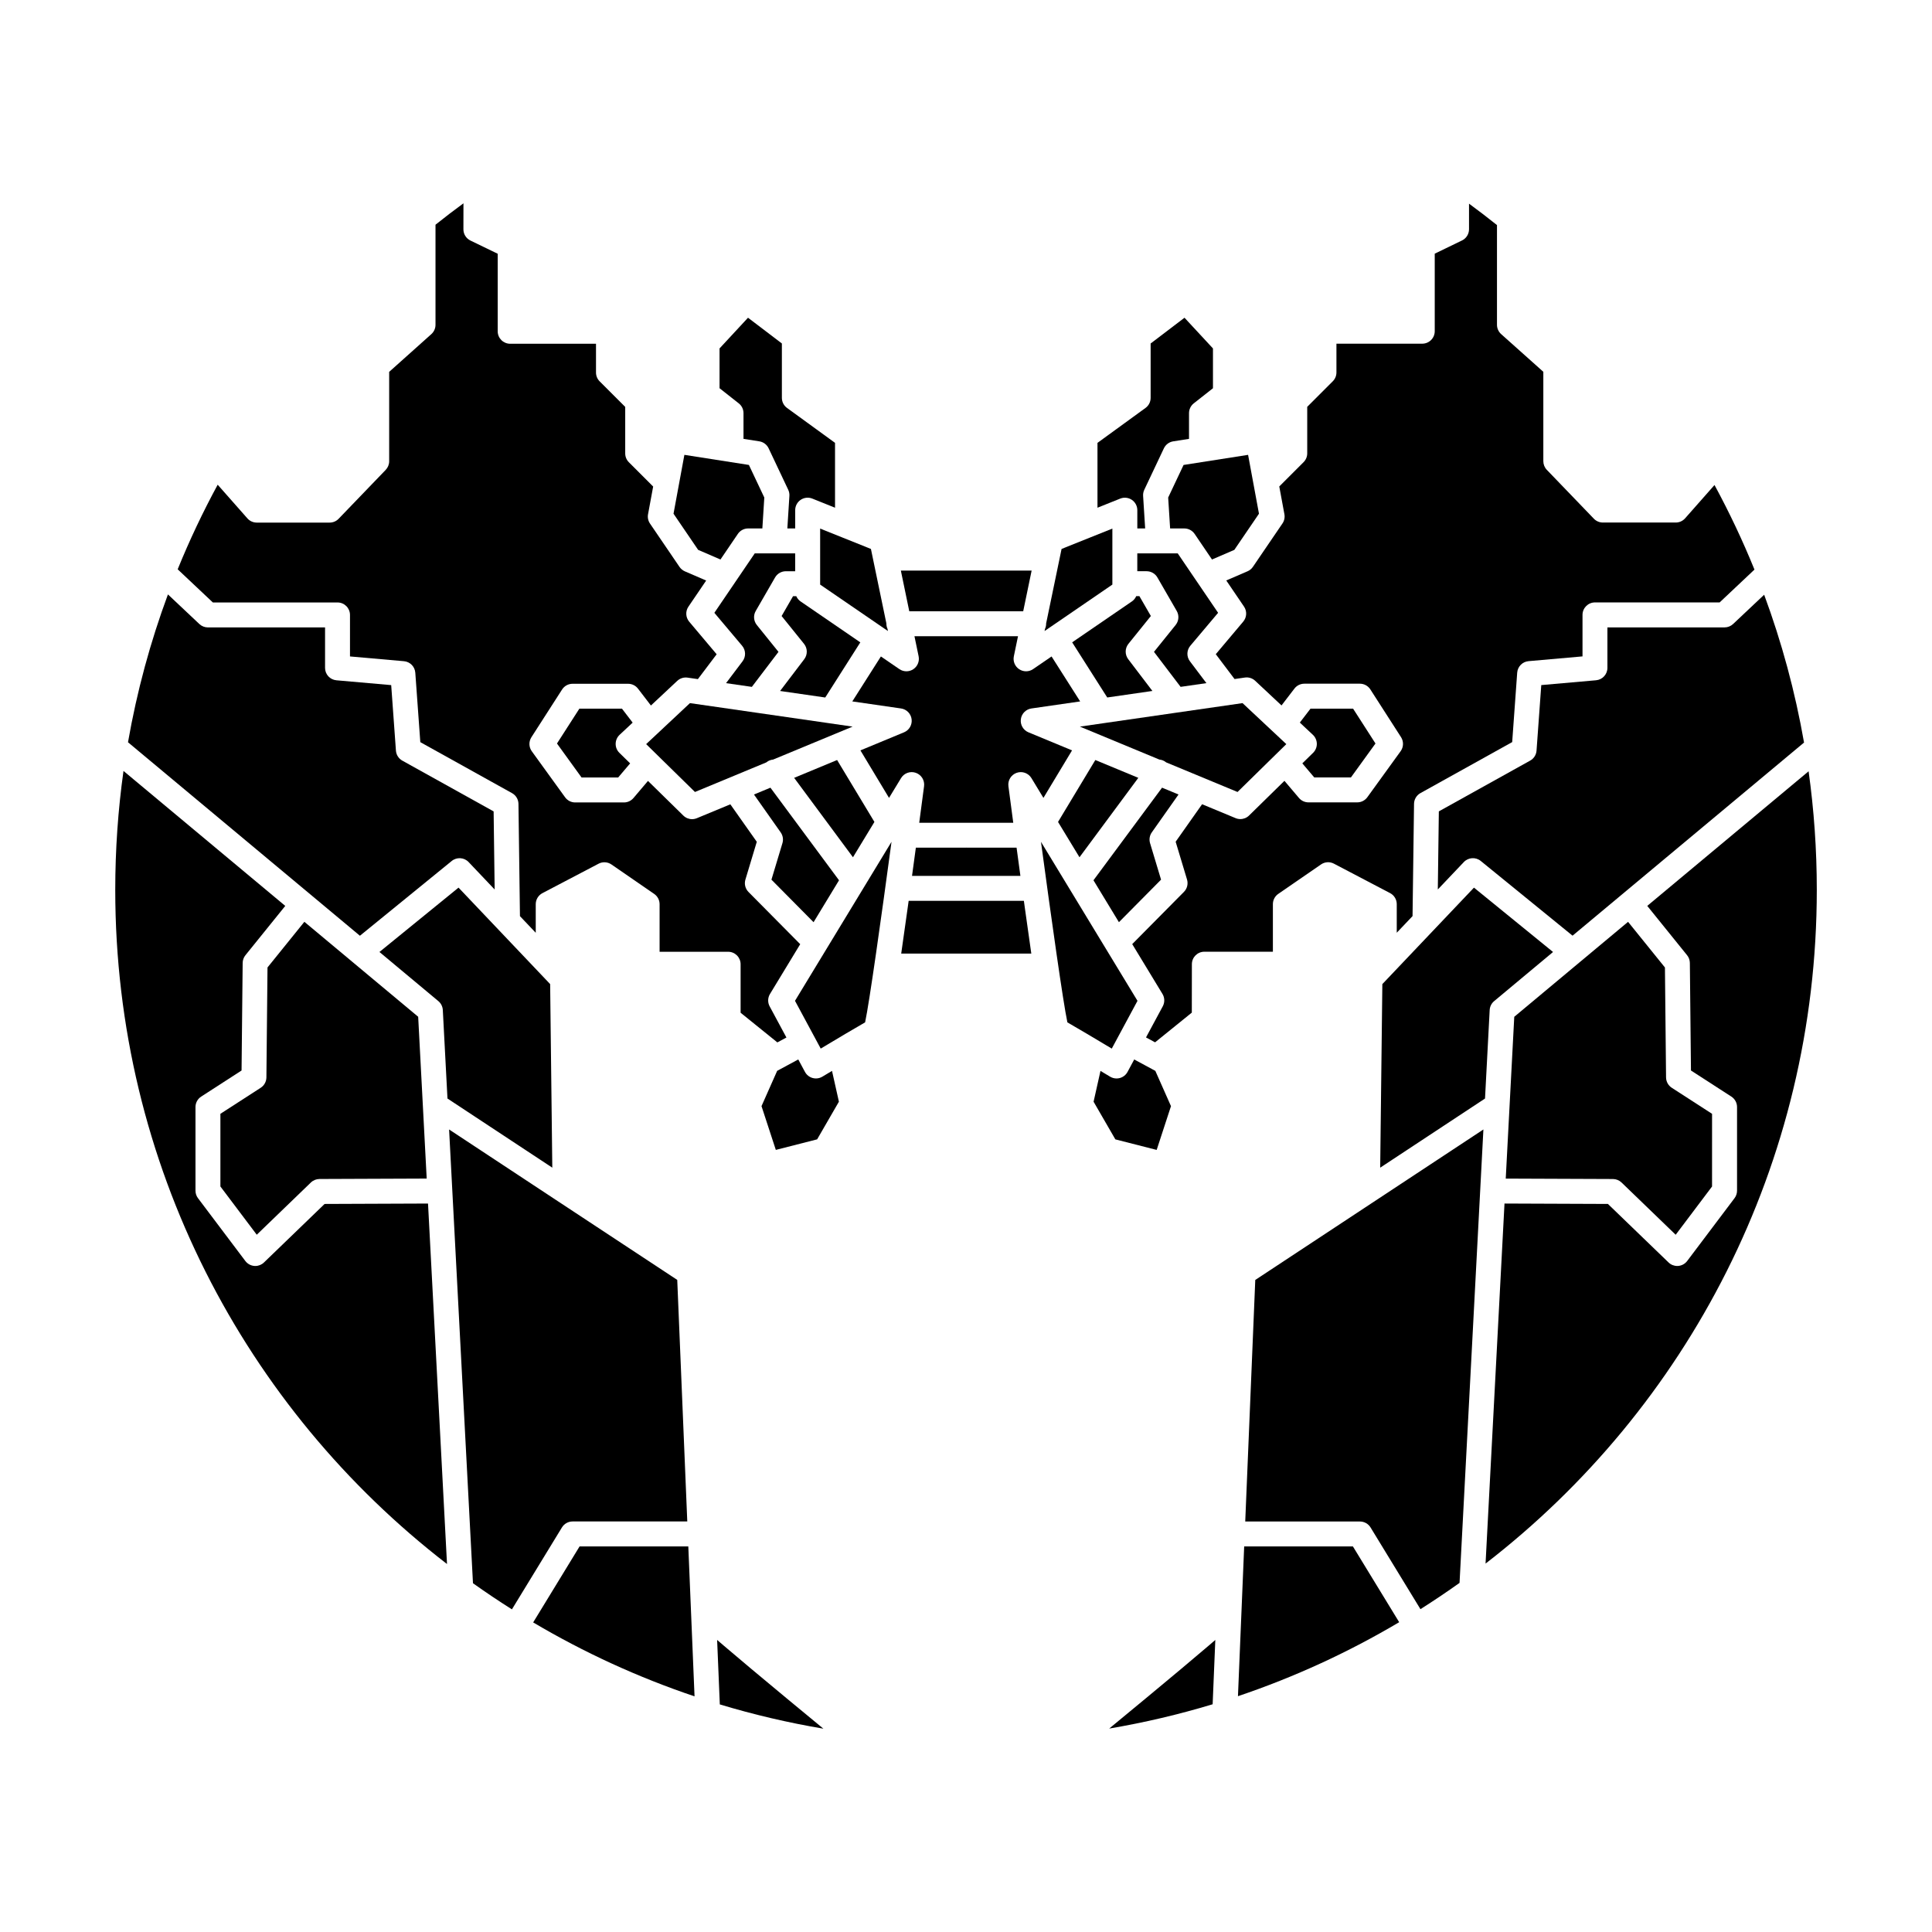
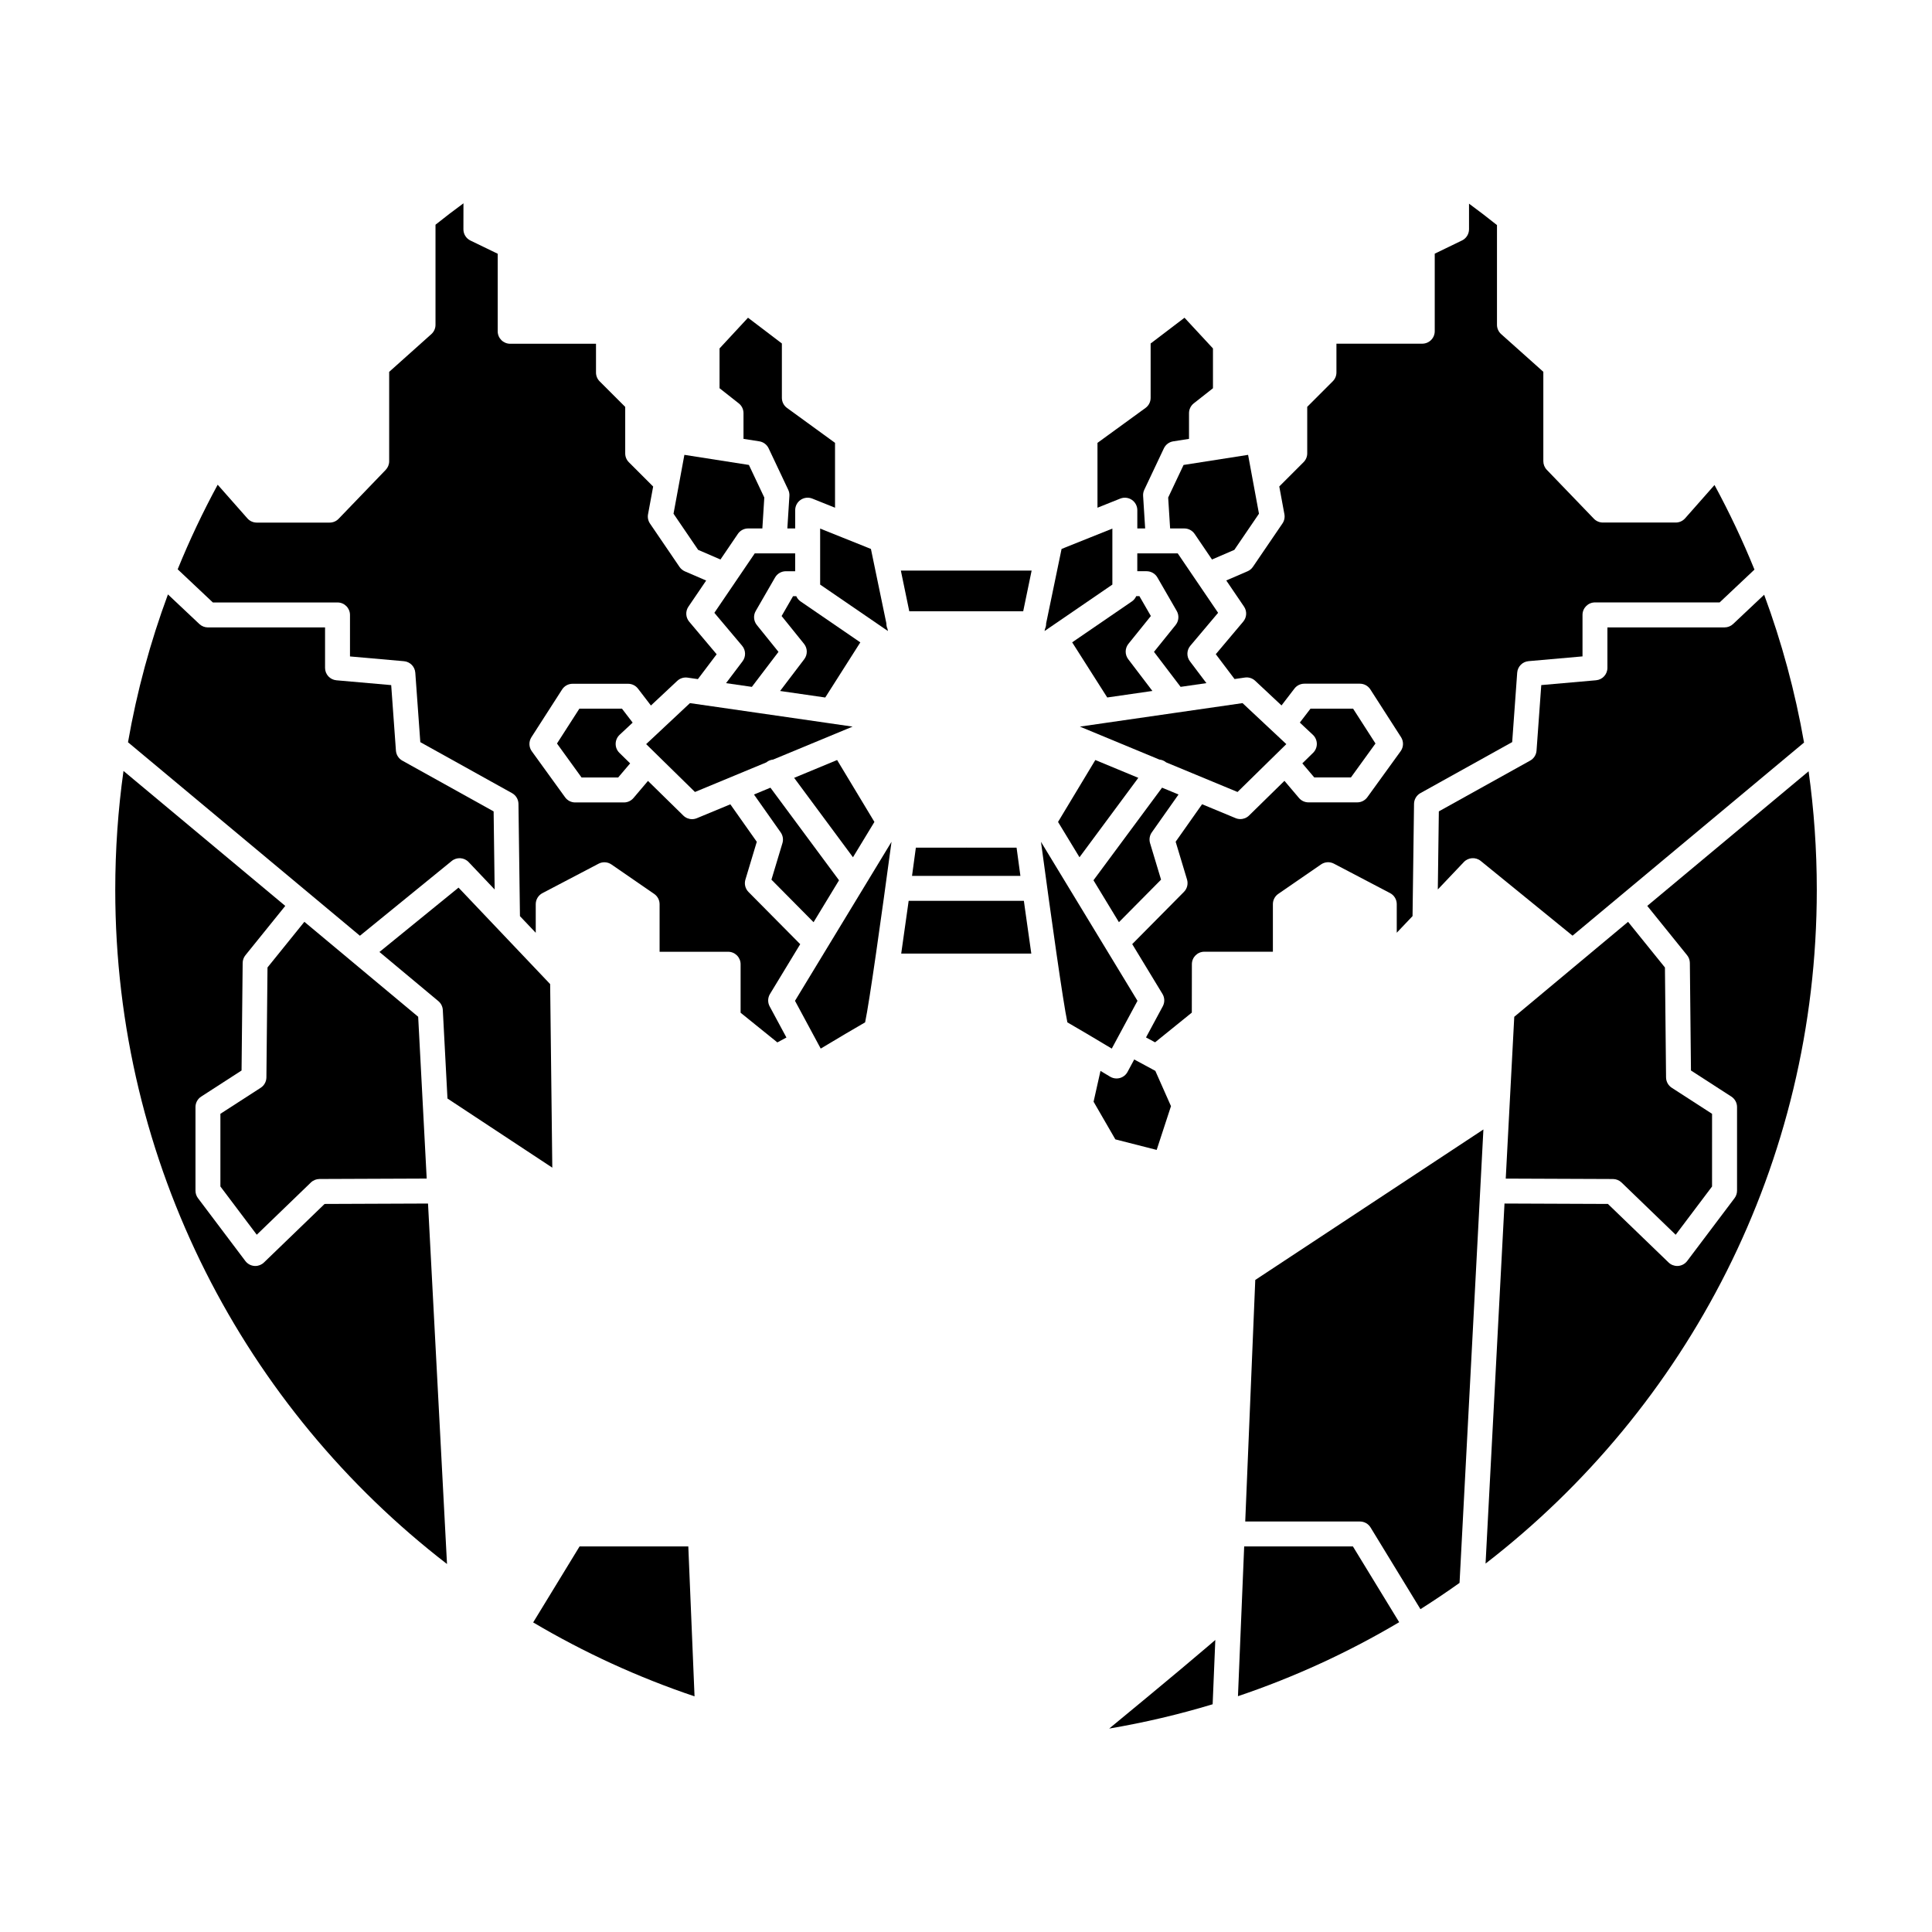
<svg xmlns="http://www.w3.org/2000/svg" fill="#000000" width="800px" height="800px" version="1.1" viewBox="144 144 512 512">
  <g>
    <path d="m375.45 292.59c-0.004-0.012-0.004-0.023-0.008-0.035l-0.637-3.078-7.481-3c-0.004-0.004-0.012-0.004-0.016-0.008l-5.961-2.391v14.844l17.969 12.309-0.117-0.57c-0.188-0.414-0.297-0.875-0.297-1.363 0-0.02 0.004-0.035 0.004-0.055z" />
    <path d="m342.23 228.2-7.543 8.137v10.547l5.09 4.008c0.797 0.625 1.258 1.582 1.258 2.594v6.816l4.184 0.656c1.082 0.168 2.008 0.863 2.477 1.852l5.195 10.988c0.238 0.504 0.344 1.062 0.309 1.621l-0.543 8.625h2.078v-4.848c0-1.098 0.543-2.121 1.453-2.734 0.906-0.613 2.062-0.738 3.082-0.328l6.023 2.414v-17.188l-12.727-9.254c-0.855-0.621-1.359-1.613-1.359-2.672v-14.41z" />
    <path d="m214.6 429.53c-0.012 1.109-0.578 2.137-1.512 2.742l-10.68 6.898v19.258l9.637 12.789 14.344-13.844c0.613-0.59 1.43-0.922 2.281-0.926l28.41-0.113-2.258-42.879-17.551-14.641c-0.004-0.004-0.012-0.008-0.016-0.016l-12.594-10.508-9.77 12.098z" />
    <path d="m348.44 377.12 11.164 11.273 6.746-11.109-18.176-24.539-4.363 1.809 7.078 10.035c0.586 0.832 0.758 1.883 0.465 2.856z" />
    <path d="m375.73 361.82-9.887-16.406-11.387 4.723 15.59 21.047z" />
    <path d="m263.71 372.17c1.34-1.09 3.293-0.965 4.481 0.289l6.898 7.266-0.273-20.695-24.199-13.453c-0.973-0.543-1.609-1.539-1.691-2.648l-1.254-17.367-14.516-1.277c-1.707-0.152-3.012-1.578-3.012-3.289v-10.723h-31.043c-0.844 0-1.652-0.32-2.266-0.898l-8.328-7.848c-4.656 12.57-8.223 25.668-10.586 39.18l61.461 51.277z" />
    <path d="m322.49 280.14 6.523 9.578 5.918 2.555 4.609-6.785c0.613-0.906 1.637-1.445 2.731-1.445h3.762l0.516-8.191-4.082-8.637-17.098-2.676z" />
    <path d="m356.17 303.39c-0.516-0.355-0.906-0.844-1.152-1.398h-0.848l-3.035 5.262 5.941 7.367c0.953 1.184 0.977 2.863 0.059 4.074l-6.402 8.422 11.965 1.73 9.297-14.613z" />
    <path d="m363.87 335.68-19.68-2.844h-0.004l-14.289-2.062h-0.008l-3.047-0.441-11.605 10.867 12.934 12.684 18.934-7.852c0.043-0.035 0.086-0.074 0.129-0.109 0.5-0.371 1.07-0.574 1.648-0.629l21.066-8.734-6.055-0.875c-0.008 0-0.016-0.004-0.023-0.004z" />
    <path d="m336.41 325.04 6.84 0.988 7.055-9.277-5.738-7.117c-0.855-1.062-0.973-2.543-0.289-3.723l5.121-8.875c0.59-1.023 1.68-1.652 2.859-1.652h2.469v-4.734h-10.711l-10.703 15.754 7.359 8.734c0.992 1.18 1.039 2.887 0.109 4.117z" />
    <path d="m261.35 411.67 1.234 23.449 27.781 18.324-0.57-48.648-24.281-25.566-20.957 17.055 15.613 13.023c0.703 0.59 1.133 1.445 1.18 2.363z" />
-     <path d="m539.96 409.31 15.613-13.023-20.957-17.055-24.281 25.566-0.57 48.648 27.781-18.324 1.234-23.449c0.047-0.918 0.473-1.773 1.18-2.363z" />
    <path d="m473.72 553.82-1.648 39.688c15.012-5.062 29.316-11.66 42.727-19.609l-12.262-20.078z" />
    <path d="m328.06 593.55-1.652-39.73h-28.816l-12.297 20.137c13.426 7.945 27.742 14.539 42.766 19.594z" />
    <path d="m476.66 483.2-2.66 64.016h30.395c1.152 0 2.219 0.598 2.82 1.582l13.219 21.648c3.519-2.231 6.977-4.551 10.359-6.965l6.324-120.16z" />
    <path d="m384.51 384.82c-0.609 4.375-1.168 8.34-1.68 11.883h17.172c0.023 0 0.043 0.004 0.066 0.004 0.023 0 0.043-0.004 0.066-0.004h17.172c-0.512-3.543-1.07-7.508-1.68-11.883-0.098-0.699-0.195-1.398-0.289-2.094h-15.203c-0.023 0-0.043-0.004-0.066-0.004-0.023 0-0.043 0.004-0.066 0.004h-15.199c-0.102 0.699-0.195 1.398-0.293 2.094z" />
    <path d="m447.68 594.05c-3.32 2.75-6.652 5.5-9.734 8.039 9.348-1.586 18.5-3.746 27.418-6.441l0.707-17.043c-0.555 0.48-1.148 0.988-1.781 1.527-4.008 3.426-9.598 8.109-16.609 13.918z" />
    <path d="m400.06 376.12c0.023 0 0.043-0.004 0.066-0.004h14.293c-0.355-2.598-0.695-5.117-1.016-7.484h-13.281c-0.023 0-0.047-0.004-0.066-0.004-0.02 0-0.043 0.004-0.062 0.004h-13.281c-0.32 2.367-0.66 4.887-1.016 7.484h14.293c0.027 0 0.051 0.004 0.07 0.004z" />
-     <path d="m291.91 462.38c-0.004 0-0.004-0.004-0.008-0.004l-28.887-19.055 6.328 120.25c3.371 2.402 6.812 4.711 10.32 6.926l13.258-21.711c0.602-0.984 1.668-1.582 2.82-1.582h30.395l-2.66-64.016z" />
-     <path d="m352.44 594.05c-7.008-5.809-12.598-10.492-16.613-13.922-0.633-0.539-1.223-1.047-1.781-1.527l0.711 17.086c8.93 2.695 18.094 4.852 27.449 6.43-3.086-2.543-6.43-5.305-9.766-8.066z" />
    <path d="m311.66 335.5-2.832-3.695h-11.289l-5.934 9.234 6.512 9h9.707l3.168-3.734-2.848-2.797c-0.645-0.629-1-1.496-0.988-2.398 0.012-0.902 0.387-1.758 1.047-2.375z" />
    <path d="m350.01 420.25 2.402-1.297-4.445-8.254c-0.555-1.031-0.523-2.277 0.086-3.281l8.012-13.199-13.707-13.84c-0.852-0.859-1.164-2.117-0.816-3.277l3.016-10.016-7.008-9.934-8.875 3.68c-0.41 0.168-0.84 0.254-1.266 0.254-0.848 0-1.684-0.328-2.312-0.945l-9.375-9.191-3.848 4.539c-0.629 0.738-1.551 1.168-2.519 1.168h-12.922c-1.059 0-2.055-0.508-2.676-1.367l-8.824-12.195c-0.797-1.102-0.836-2.578-0.102-3.723l8.129-12.648c0.609-0.945 1.656-1.516 2.777-1.516h14.719c1.027 0 1.996 0.477 2.621 1.293l3.426 4.469 6.977-6.531c0.73-0.688 1.738-1.004 2.731-0.859l2.738 0.395 4.973-6.586-7.273-8.633c-0.953-1.133-1.039-2.762-0.207-3.984l4.703-6.922-5.637-2.434c-0.574-0.25-1.066-0.656-1.422-1.172l-7.828-11.492c-0.492-0.719-0.676-1.605-0.52-2.461l1.359-7.352-6.438-6.438c-0.621-0.621-0.969-1.461-0.969-2.336v-12.328l-6.773-6.773c-0.621-0.621-0.969-1.461-0.969-2.336v-7.629h-22.746c-1.824 0-3.305-1.48-3.305-3.305v-20.547l-7.223-3.5c-1.141-0.551-1.863-1.707-1.863-2.973l0.012-6.894c-2.512 1.84-4.981 3.731-7.41 5.672v26.535c0 0.941-0.402 1.836-1.102 2.461l-11.176 10v23.688c0 0.855-0.332 1.676-0.922 2.289l-12.473 12.957c-0.621 0.648-1.48 1.012-2.379 1.012h-19.32c-0.949 0-1.852-0.406-2.477-1.117l-7.875-8.922c-3.93 7.242-7.473 14.723-10.602 22.414l9.324 8.789h33.035c1.824 0 3.305 1.48 3.305 3.305v11l14.305 1.262c1.613 0.141 2.887 1.438 3.004 3.055l1.328 18.395 24.312 13.516c1.035 0.574 1.684 1.66 1.699 2.844l0.395 29.754 4.184 4.406v-7.578c0-1.227 0.684-2.356 1.77-2.926l14.887-7.805c1.086-0.57 2.398-0.488 3.406 0.207l11.328 7.805c0.895 0.617 1.43 1.633 1.43 2.719v12.609h18.164c1.824 0 3.305 1.48 3.305 3.305v12.852z" />
-     <path d="m420.52 355.45 7.582-12.59-11.555-4.789c-1.375-0.57-2.199-1.988-2.012-3.461 0.184-1.477 1.332-2.644 2.805-2.859l12.914-1.867-7.578-11.914-4.894 3.352c-0.562 0.387-1.215 0.578-1.867 0.578-0.637 0-1.277-0.184-1.832-0.555-1.121-0.746-1.68-2.102-1.402-3.422l1.102-5.316h-13.656c-0.023 0-0.043-0.004-0.066-0.004s-0.043 0.004-0.066 0.004h-13.656l1.102 5.316c0.273 1.32-0.281 2.672-1.402 3.422-0.555 0.371-1.191 0.555-1.832 0.555-0.652 0-1.305-0.191-1.867-0.578l-4.894-3.352-7.578 11.914 12.914 1.867c1.473 0.211 2.621 1.383 2.805 2.859 0.184 1.477-0.637 2.894-2.012 3.461l-11.555 4.789 7.582 12.59 3.184-5.242c0.809-1.336 2.445-1.922 3.918-1.402 1.473 0.516 2.383 1.996 2.18 3.547-0.012 0.078-0.512 3.918-1.281 9.684h12.395c0.023 0 0.047 0.004 0.066 0.004s0.043-0.004 0.062-0.004h12.395c-0.77-5.766-1.273-9.605-1.281-9.684-0.203-1.547 0.707-3.027 2.18-3.547 1.473-0.52 3.109 0.066 3.918 1.402z" />
-     <path d="m360.55 445.94 5.769-9.98-1.828-8.164c-0.855 0.512-1.715 1.027-2.555 1.531-0.52 0.312-1.105 0.473-1.703 0.473-0.293 0-0.586-0.039-0.875-0.117-0.871-0.238-1.605-0.824-2.035-1.621l-1.773-3.297-5.594 3.019-4.148 9.352 3.793 11.598z" />
    <path d="m450.53 448.74 3.793-11.598-4.148-9.352-5.594-3.019-1.773 3.297c-0.43 0.797-1.164 1.379-2.035 1.621-0.289 0.078-0.582 0.117-0.875 0.117-0.594 0-1.184-0.16-1.703-0.473-0.844-0.508-1.699-1.02-2.555-1.531l-1.828 8.164 5.769 9.98z" />
    <path d="m459.86 399.52c0-1.824 1.48-3.305 3.305-3.305h18.164v-12.609c0-1.086 0.535-2.106 1.43-2.719l11.328-7.805c1.008-0.695 2.32-0.773 3.406-0.207l14.891 7.805c1.09 0.57 1.77 1.699 1.77 2.926v7.578l4.184-4.406 0.395-29.754c0.016-1.184 0.664-2.269 1.699-2.844l24.312-13.516 1.328-18.395c0.117-1.617 1.391-2.91 3.004-3.055l14.305-1.262v-11c0-1.824 1.48-3.305 3.305-3.305h33.035l9.23-8.699c-3.125-7.691-6.664-15.172-10.59-22.414l-7.793 8.828c-0.629 0.711-1.527 1.117-2.477 1.117h-19.32c-0.898 0-1.758-0.367-2.379-1.012l-12.473-12.957c-0.594-0.617-0.922-1.438-0.922-2.289v-23.688l-11.18-9.992c-0.699-0.625-1.102-1.523-1.102-2.461v-26.43c-2.43-1.941-4.898-3.836-7.41-5.68v6.785c0 1.266-0.723 2.422-1.863 2.973l-7.223 3.5v20.547c0 1.824-1.48 3.305-3.305 3.305h-22.746v7.629c0 0.875-0.348 1.715-0.969 2.336l-6.773 6.773v12.328c0 0.875-0.348 1.715-0.969 2.336l-6.438 6.438 1.359 7.352c0.16 0.855-0.027 1.742-0.52 2.461l-7.828 11.492c-0.352 0.52-0.844 0.926-1.422 1.172l-5.637 2.434 4.703 6.922c0.832 1.223 0.746 2.852-0.207 3.984l-7.273 8.633 4.973 6.586 2.738-0.395c0.992-0.145 2 0.172 2.731 0.859l6.977 6.531 3.426-4.469c0.625-0.816 1.594-1.293 2.621-1.293h14.719c1.125 0 2.172 0.57 2.777 1.516l8.129 12.648c0.734 1.145 0.695 2.621-0.102 3.723l-8.824 12.195c-0.621 0.859-1.617 1.367-2.676 1.367h-12.926c-0.969 0-1.891-0.426-2.519-1.168l-3.848-4.539-9.375 9.191c-0.629 0.617-1.465 0.945-2.312 0.945-0.426 0-0.855-0.082-1.266-0.254l-8.871-3.68-7.008 9.934 3.016 10.016c0.348 1.16 0.035 2.418-0.816 3.277l-13.707 13.84 8.012 13.199c0.609 1 0.641 2.25 0.086 3.281l-4.445 8.254 2.402 1.297 9.738-7.875z" />
    <path d="m489.13 346.3 3.168 3.734h9.707l6.512-9-5.934-9.234h-11.285l-2.832 3.691 3.461 3.238c0.656 0.617 1.035 1.473 1.047 2.375 0.012 0.902-0.348 1.766-0.988 2.398z" />
    <path d="m573.73 457.38 14.344 13.844 9.637-12.789 0.004-19.262-10.68-6.902c-0.93-0.602-1.5-1.633-1.512-2.742l-0.297-29.133-9.77-12.098-12.59 10.504c-0.008 0.008-0.016 0.012-0.023 0.02l-17.547 14.641-2.258 42.879 28.41 0.113c0.852 0.004 1.672 0.336 2.281 0.926z" />
    <path d="m580.54 384.07 10.555 13.07c0.469 0.578 0.727 1.297 0.734 2.043l0.293 28.508 10.699 6.914c0.941 0.609 1.512 1.652 1.512 2.773v22.16c0 0.719-0.234 1.414-0.664 1.988l-12.551 16.652c-0.57 0.754-1.434 1.23-2.379 1.305-0.086 0.008-0.172 0.012-0.258 0.012-0.852 0-1.676-0.328-2.293-0.926l-16.074-15.512-27.406-0.109-5.019 95.418c53.391-41.23 87.781-105.87 87.781-178.55 0-10.66-0.742-21.152-2.172-31.418z" />
    <path d="m257.43 462.95-27.406 0.109-16.074 15.512c-0.617 0.598-1.441 0.926-2.293 0.926-0.086 0-0.172-0.004-0.258-0.012-0.941-0.074-1.809-0.551-2.379-1.305l-12.551-16.652c-0.434-0.574-0.664-1.27-0.664-1.988v-22.16c0-1.121 0.57-2.168 1.512-2.773l10.699-6.914 0.293-28.508c0.008-0.742 0.266-1.465 0.734-2.043l10.555-13.07-42.871-35.766c-1.441 10.301-2.184 20.82-2.184 31.516 0 72.738 34.449 137.43 87.918 178.66z" />
    <path d="m611.52 301.61-8.23 7.758c-0.613 0.578-1.422 0.898-2.266 0.898h-31.043v10.723c0 1.711-1.309 3.141-3.012 3.289l-14.516 1.277-1.254 17.367c-0.082 1.113-0.715 2.109-1.691 2.648l-24.199 13.453-0.273 20.695 6.898-7.266c1.188-1.25 3.141-1.379 4.481-0.289l24.328 19.801 61.348-51.18c-2.359-13.504-5.922-26.605-10.57-39.176z" />
    <path d="m420.82 311.23 17.969-12.309v-14.844l-5.961 2.391c-0.008 0.004-0.016 0.004-0.023 0.008l-7.477 3-0.637 3.078c-0.004 0.012-0.004 0.023-0.008 0.035l-3.453 16.656c0 0.02 0.004 0.035 0.004 0.055 0 0.484-0.109 0.945-0.297 1.363z" />
    <path d="m438.63 421.89 6.816-12.66-25.578-42.137c2.695 20.008 5.871 42.566 7 47.844 2.477 1.41 7.527 4.418 11.762 6.953z" />
    <path d="m400 306c0.023 0 0.043 0.004 0.066 0.004 0.023 0 0.043-0.004 0.066-0.004h15.027l2.234-10.785h-17.262c-0.023 0-0.043-0.004-0.066-0.004-0.023 0-0.043 0.004-0.066 0.004h-17.262l2.234 10.785z" />
    <path d="m456.32 354.55-4.363-1.809-18.176 24.539 6.746 11.109 11.164-11.273-2.914-9.676c-0.293-0.973-0.121-2.027 0.465-2.856z" />
    <path d="m380.26 367.09-25.578 42.137 6.816 12.66c4.234-2.535 9.285-5.543 11.766-6.953 1.125-5.277 4.305-27.836 6.996-47.844z" />
    <path d="m466.81 306.4-10.703-15.754h-10.711v4.734h2.469c1.18 0 2.269 0.629 2.859 1.652l5.121 8.875c0.684 1.184 0.566 2.66-0.289 3.723l-5.738 7.117 7.055 9.277 6.84-0.988-4.371-5.789c-0.93-1.23-0.883-2.941 0.109-4.117z" />
    <path d="m424.39 361.82 5.684 9.363 15.59-21.047-11.391-4.723z" />
    <path d="m477.64 280.14-2.883-15.598-17.098 2.676-4.082 8.637 0.516 8.191h3.762c1.094 0 2.117 0.543 2.731 1.445l4.609 6.785 5.918-2.555z" />
    <path d="m448.93 235.03v14.41c0 1.059-0.504 2.051-1.359 2.672l-12.727 9.254v17.184l6.023-2.414c1.02-0.41 2.172-0.285 3.082 0.328 0.91 0.613 1.453 1.641 1.453 2.734v4.848h2.078l-0.543-8.625c-0.035-0.559 0.07-1.113 0.309-1.621l5.195-10.988c0.469-0.988 1.395-1.684 2.477-1.852l4.184-0.656v-6.816c0-1.012 0.465-1.969 1.258-2.594l5.09-4.008v-10.547l-7.543-8.137z" />
    <path d="m448.99 307.25-3.035-5.262h-0.844c-0.246 0.555-0.637 1.047-1.152 1.398l-15.824 10.84 9.297 14.613 11.965-1.73-6.406-8.418c-0.918-1.211-0.895-2.891 0.059-4.074z" />
    <path d="m484.89 341.2-11.605-10.867-3.047 0.441h-0.008l-14.289 2.062h-0.004l-19.68 2.844c-0.008 0-0.016 0.004-0.02 0.004l-6.055 0.875 21.066 8.734c0.578 0.055 1.148 0.258 1.648 0.629 0.047 0.035 0.086 0.07 0.129 0.109l18.934 7.852z" />
  </g>
</svg>